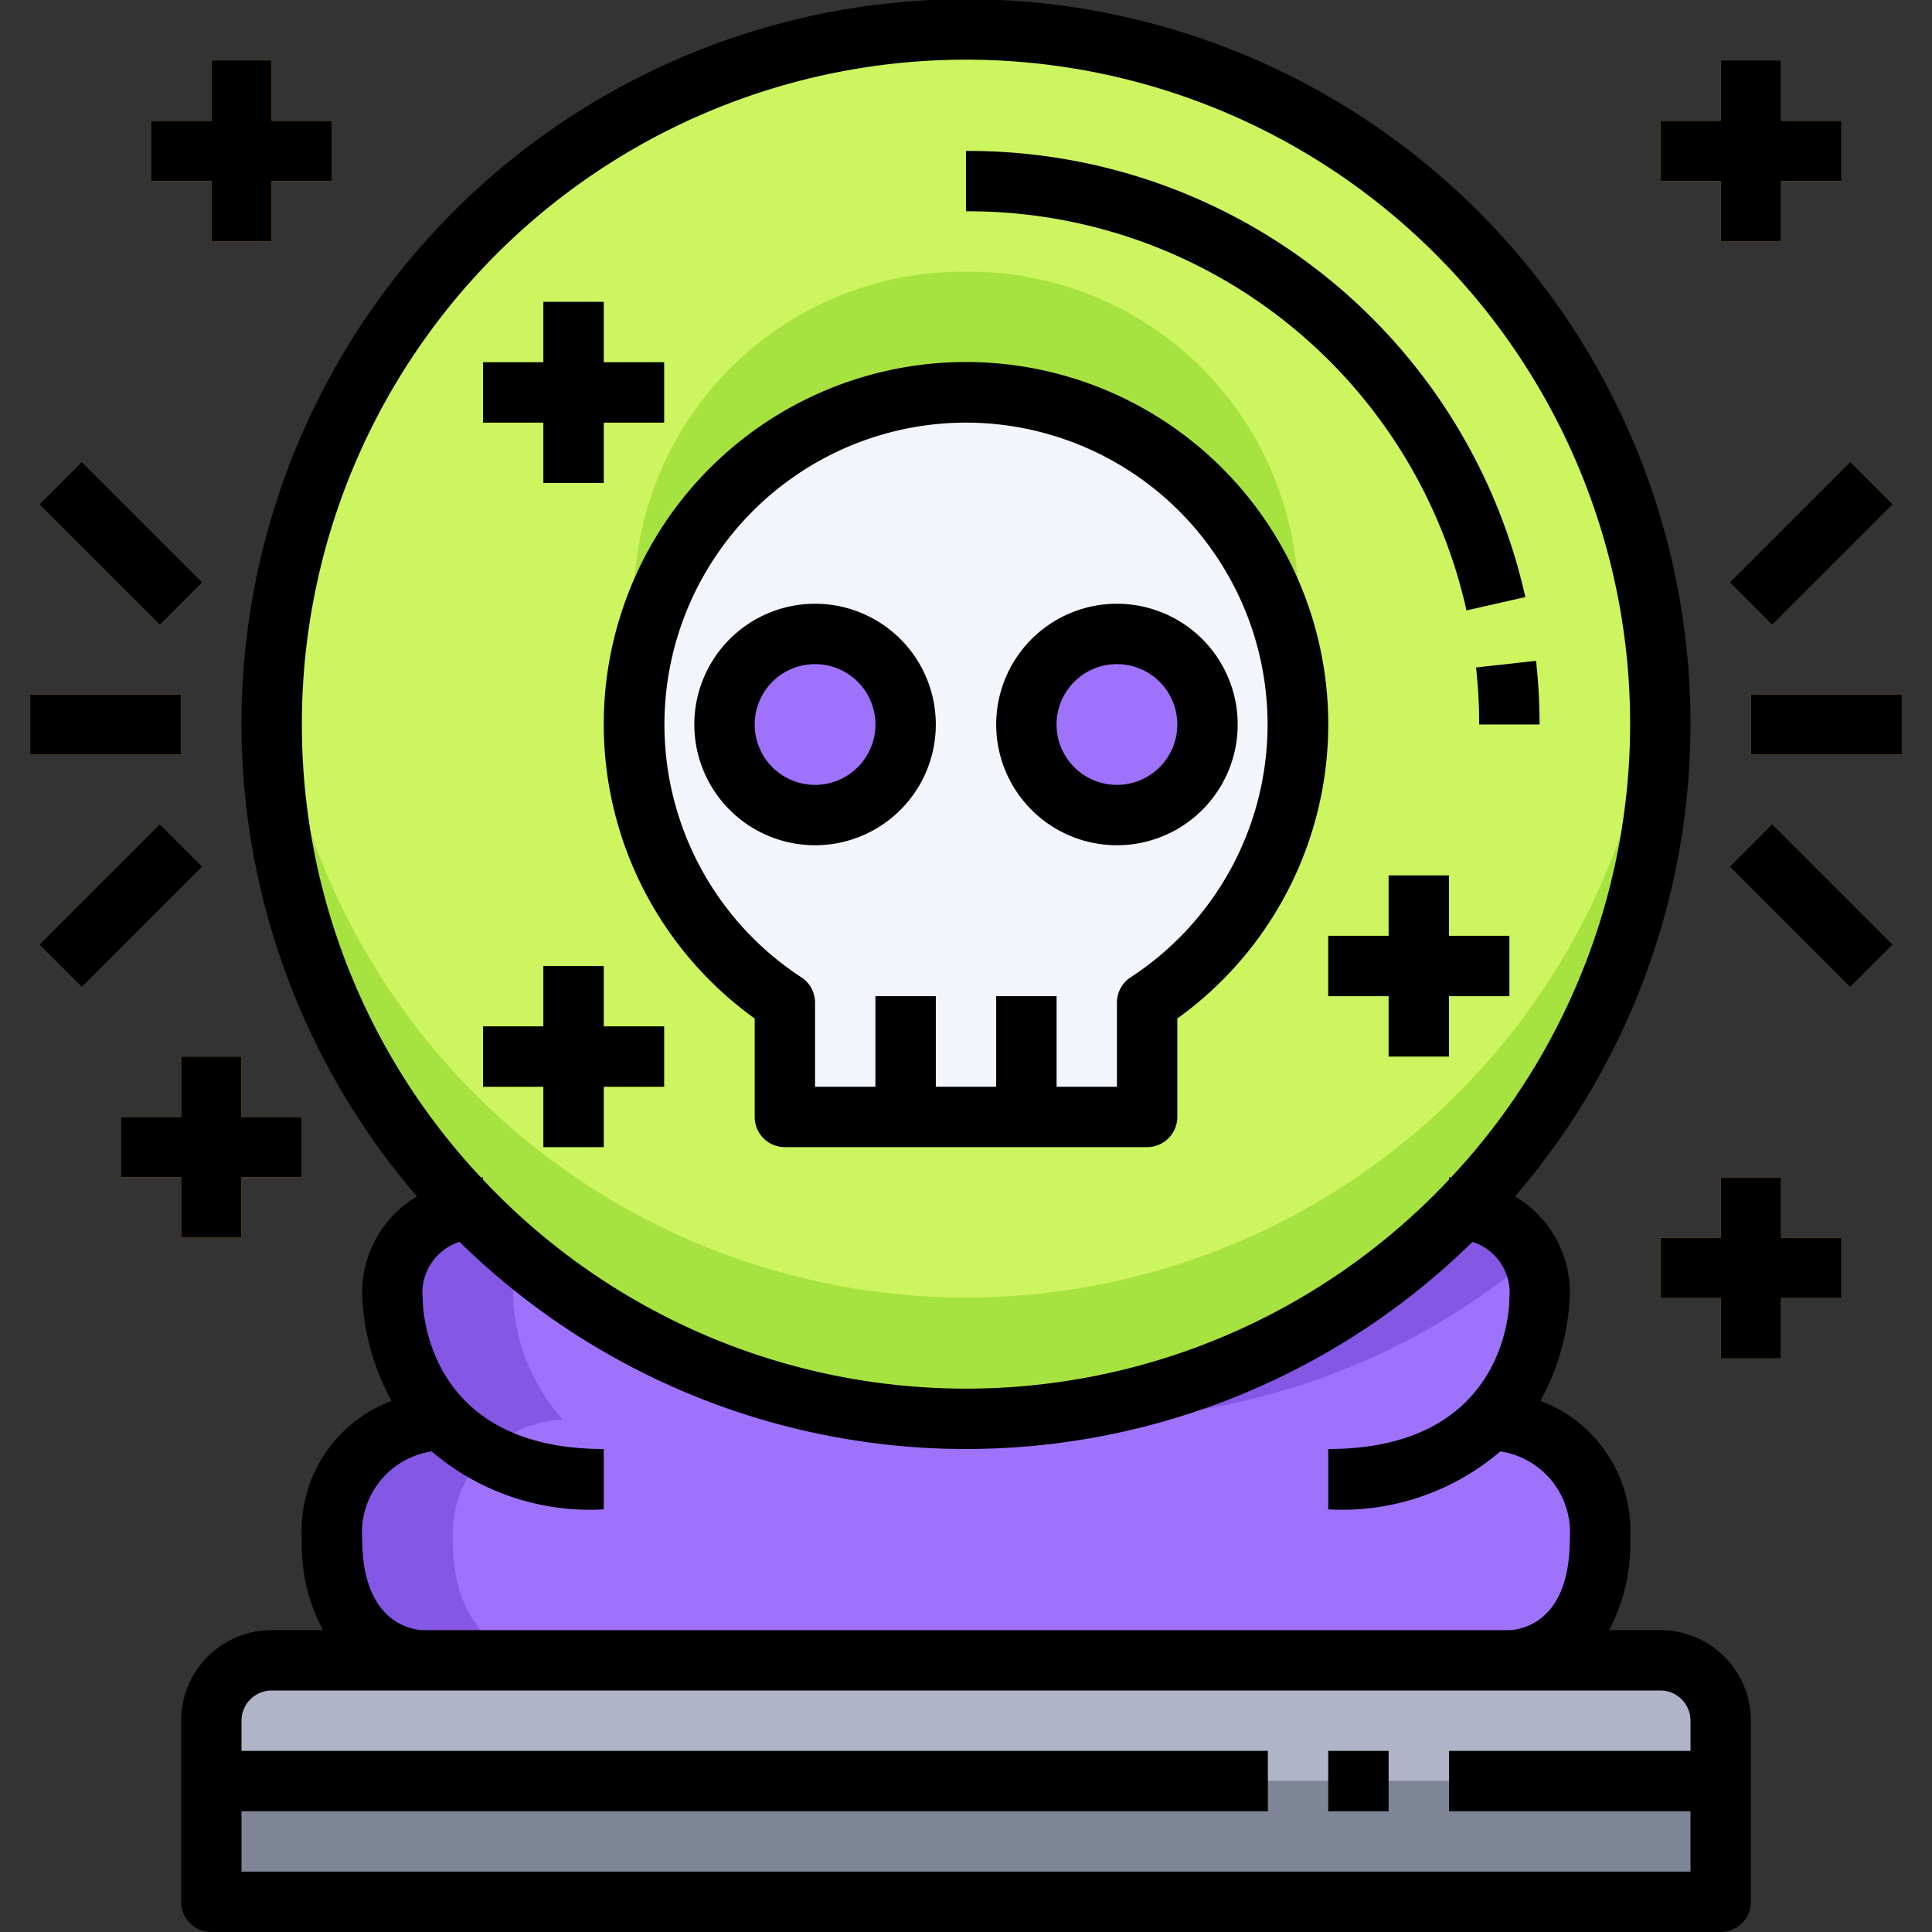
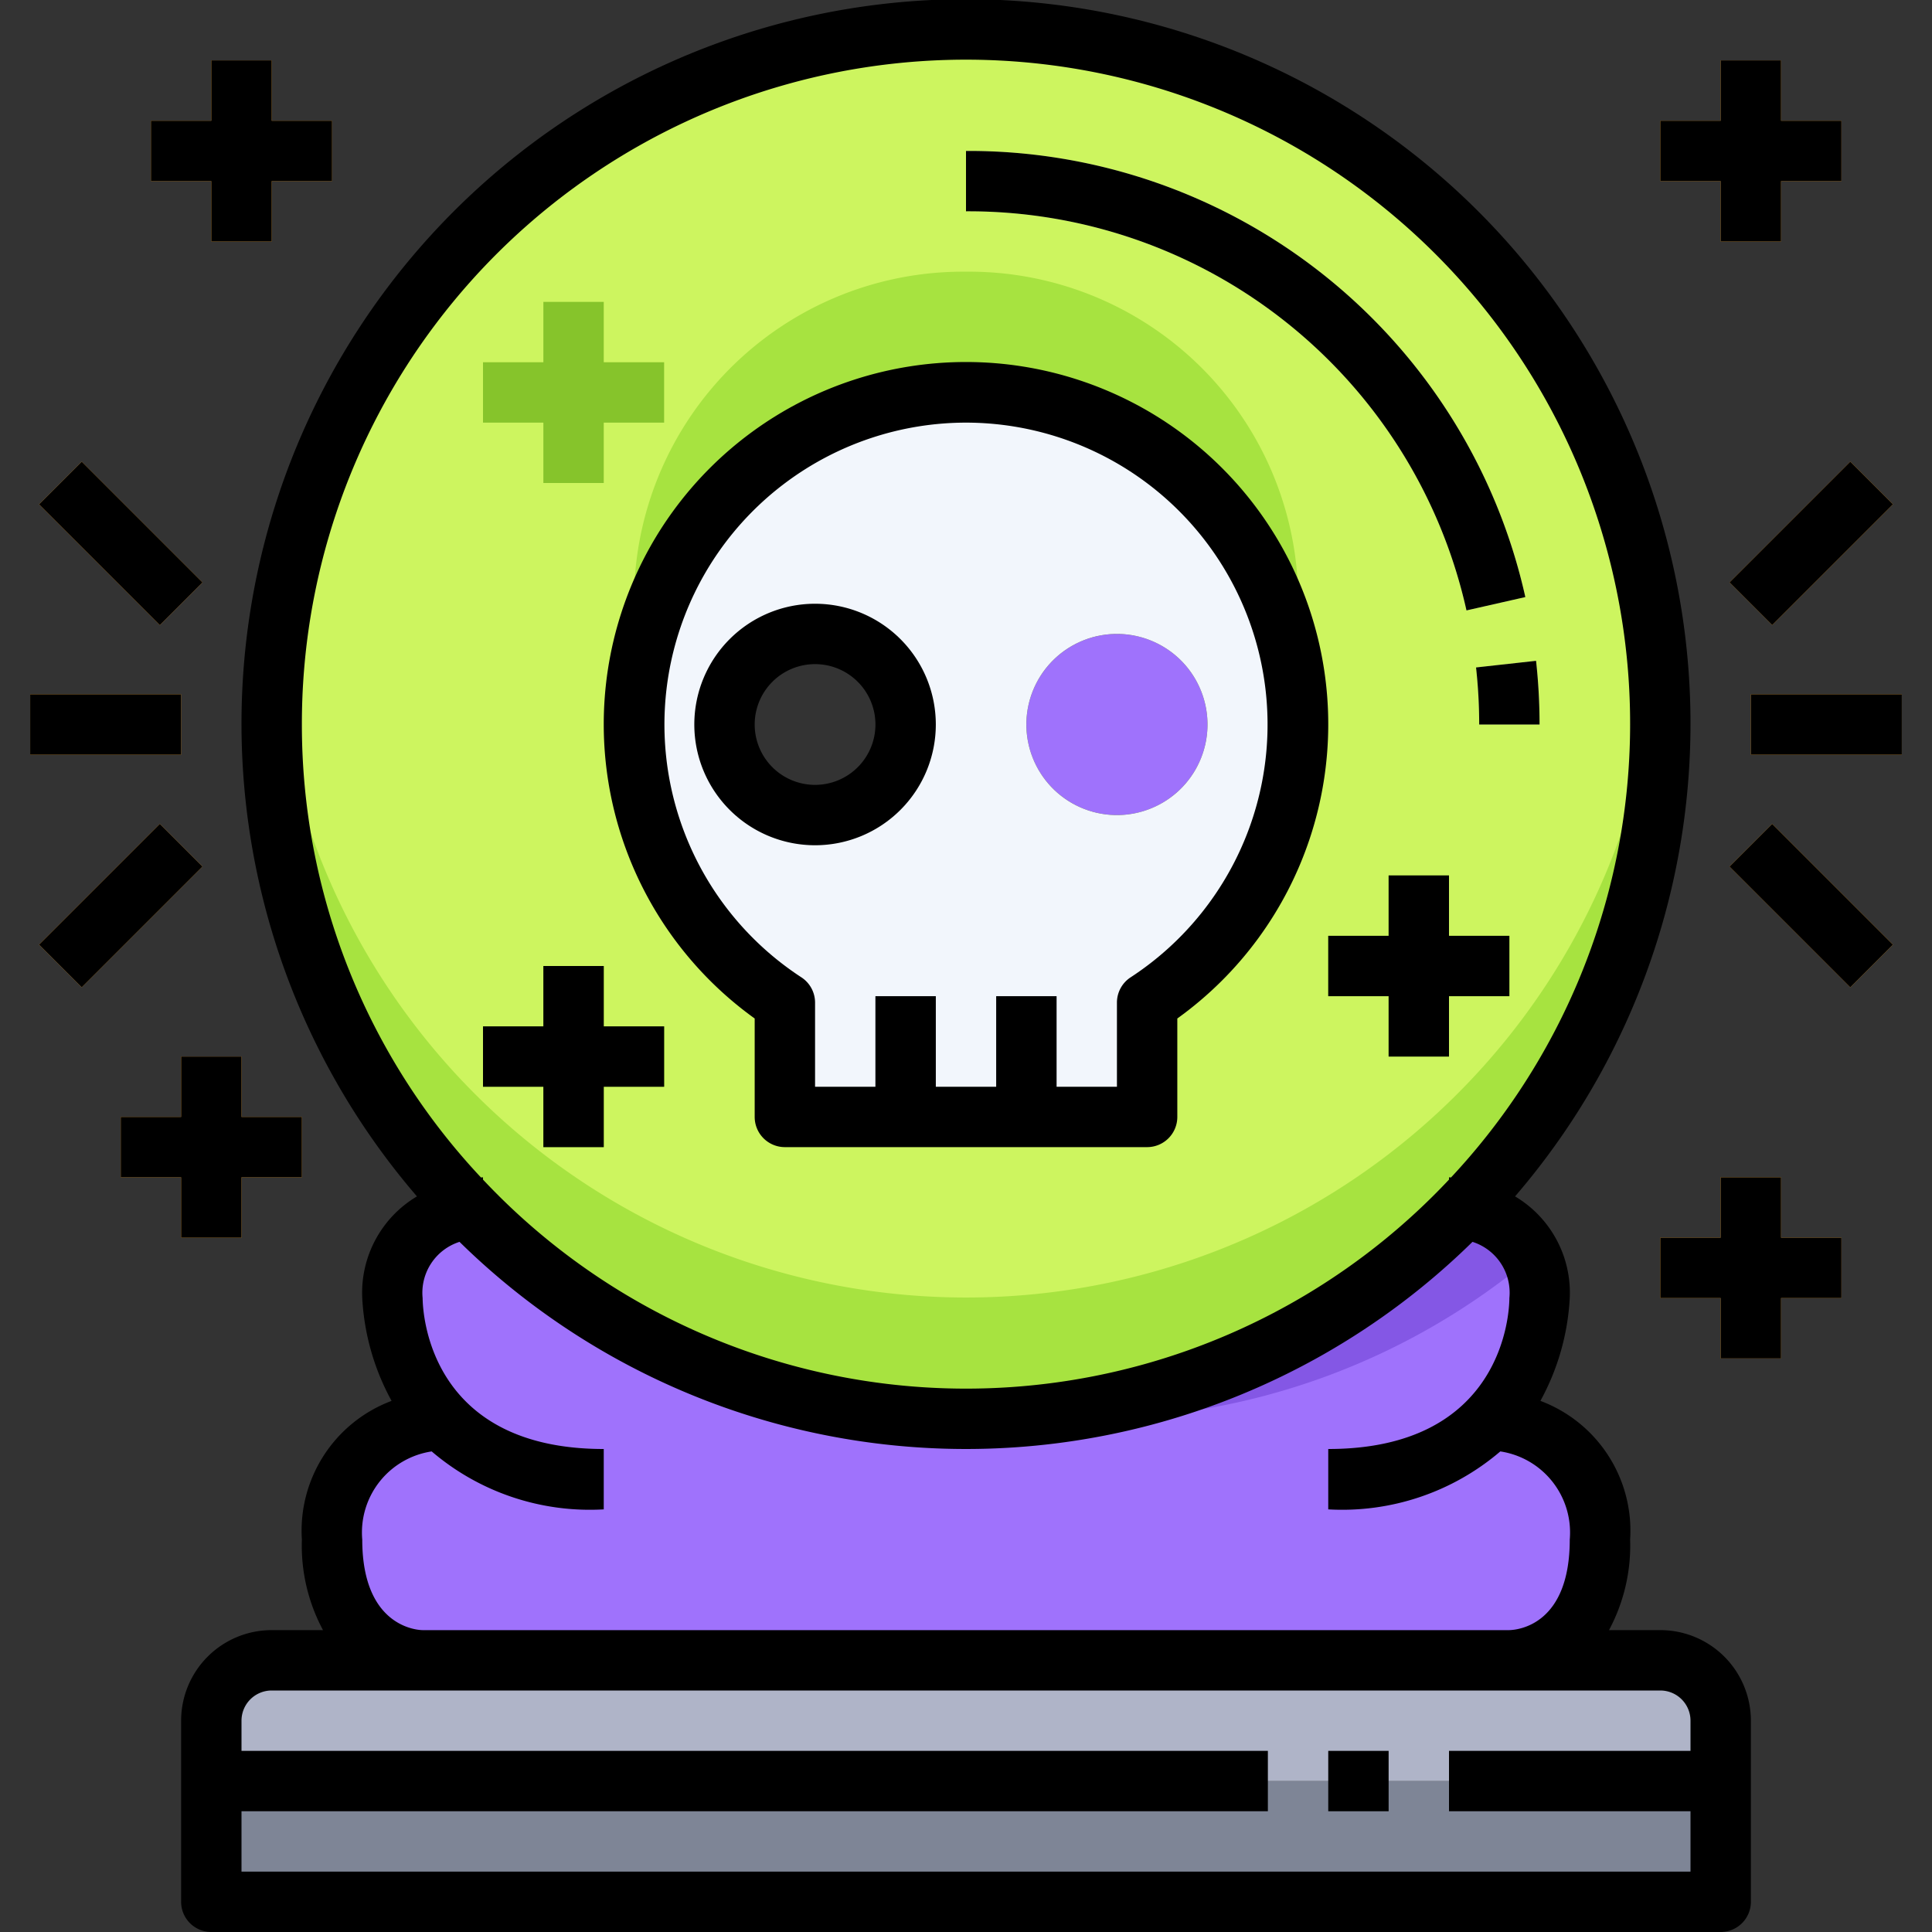
<svg xmlns="http://www.w3.org/2000/svg" viewBox="0 0 64 64">
  <rect x="0" y="0" width="64" height="64" fill="#333333" stroke="none" />
  <g id="_13-Magic_Ball" data-name="13-Magic Ball">
    <polygon points="57 59 57 63 7 63 7 59 42 59 44 59 46 59 48 59 57 59" style="fill:#7e8596" />
    <path d="M57,57v2H7V57a2.006,2.006,0,0,1,2-2H55A2.006,2.006,0,0,1,57,57Z" style="fill:#afb4c8" />
    <path d="M14.65,47.03A6.441,6.441,0,0,1,13,43a2.8,2.8,0,0,1,2.54-2.95,22.966,22.966,0,0,0,32.92,0A2.8,2.8,0,0,1,51,43a6.441,6.441,0,0,1-1.65,4.03A3.794,3.794,0,0,1,53,51c0,4-3,4-3,4H14s-3,0-3-4A3.794,3.794,0,0,1,14.65,47.03Z" style="fill:#9f72fc" />
    <path d="M36,47a22.87,22.87,0,0,0,14.736-5.352,2.894,2.894,0,0,0-2.276-1.6A22.886,22.886,0,0,1,34,46.907C34.66,46.964,35.326,47,36,47Z" style="fill:#8457e5" />
-     <path d="M15,51a3.794,3.794,0,0,1,3.65-3.97A6.441,6.441,0,0,1,17,43a3.285,3.285,0,0,1,.264-1.352,23.06,23.06,0,0,1-1.724-1.6A2.8,2.8,0,0,0,13,43a6.441,6.441,0,0,0,1.65,4.03A3.794,3.794,0,0,0,11,51c0,4,3,4,3,4h4S15,55,15,51Z" style="fill:#8457e5" />
    <circle cx="37" cy="24" r="3" style="fill:#9f72fc" />
-     <circle cx="27" cy="24" r="3" style="fill:#9f72fc" />
    <path d="M43,24a10.97,10.97,0,0,1-5,9.21V37H26V33.21A11,11,0,1,1,43,24Zm-3,0a3,3,0,1,0-3,3A3,3,0,0,0,40,24ZM30,24a3,3,0,1,0-3,3A3,3,0,0,0,30,24Z" style="fill:#f2f6fc" />
    <path d="M48.46,40.05A22.99,22.99,0,1,1,55,24,22.891,22.891,0,0,1,48.46,40.05ZM38,33.21a11,11,0,1,0-12,0V37H38Z" style="fill:#cdf55f" />
    <path d="M48.46,36.05A23,23,0,0,1,9.092,22C9.035,22.661,9,23.326,9,24a23,23,0,0,0,46,0c0-.674-.035-1.339-.092-2A22.912,22.912,0,0,1,48.46,36.05Z" style="fill:#a7e340" />
-     <path d="M32,9A10.9,10.9,0,0,0,21.2,21.961a10.994,10.994,0,0,1,21.608,0A10.9,10.9,0,0,0,32,9Z" style="fill:#a7e340" />
+     <path d="M32,9A10.9,10.9,0,0,0,21.2,21.961a10.994,10.994,0,0,1,21.608,0A10.9,10.9,0,0,0,32,9" style="fill:#a7e340" />
    <path d="M50.529,19.779A18.893,18.893,0,0,0,32,5V7A16.9,16.9,0,0,1,48.579,20.221Z" style="fill:#ebffa4" />
    <path d="M48.9,22.11A17.211,17.211,0,0,1,49,24h2a19.211,19.211,0,0,0-.116-2.11Z" style="fill:#ebffa4" />
    <rect x="29" y="33" width="2" height="4" style="fill:#afb4c8" />
    <rect x="33" y="33" width="2" height="4" style="fill:#afb4c8" />
    <rect x="58" y="23" width="5" height="2" style="fill:#ffb13b" />
    <rect x="57.172" y="17" width="5.657" height="2" transform="translate(4.846 47.698) rotate(-45)" style="fill:#ffb13b" />
    <rect x="59" y="27.172" width="2" height="5.657" transform="translate(-3.64 51.213) rotate(-45)" style="fill:#ffb13b" />
    <rect x="1" y="23" width="5" height="2" style="fill:#ffb13b" />
    <rect x="3" y="15.172" width="2" height="5.657" transform="translate(-11.556 8.101) rotate(-45)" style="fill:#ffb13b" />
    <rect x="1.172" y="29" width="5.657" height="2" transform="translate(-20.042 11.615) rotate(-45)" style="fill:#ffb13b" />
    <polygon points="20 10 18 10 18 12 16 12 16 14 18 14 18 16 20 16 20 14 22 14 22 12 20 12 20 10" style="fill:#86c42b" />
    <polygon points="20 32 18 32 18 34 16 34 16 36 18 36 18 38 20 38 20 36 22 36 22 34 20 34 20 32" style="fill:#86c42b" />
    <polygon points="48 29 46 29 46 31 44 31 44 33 46 33 46 35 48 35 48 33 50 33 50 31 48 31 48 29" style="fill:#86c42b" />
    <polygon points="59 39 57 39 57 41 55 41 55 43 57 43 57 45 59 45 59 43 61 43 61 41 59 41 59 39" style="fill:#ffb13b" />
    <polygon points="8 35 6 35 6 37 4 37 4 39 6 39 6 41 8 41 8 39 10 39 10 37 8 37 8 35" style="fill:#ffb13b" />
    <polygon points="57 8 59 8 59 6 61 6 61 4 59 4 59 2 57 2 57 4 55 4 55 6 57 6 57 8" style="fill:#ffb13b" />
    <polygon points="9 2 7 2 7 4 5 4 5 6 7 6 7 8 9 8 9 6 11 6 11 4 9 4 9 2" style="fill:#ffb13b" />
    <path d="M48.579,20.221l1.95-.442A18.893,18.893,0,0,0,32,5V7A16.9,16.9,0,0,1,48.579,20.221Z" />
    <path d="M49,24h2a19.211,19.211,0,0,0-.116-2.11l-1.988.22A17.211,17.211,0,0,1,49,24Z" />
    <path d="M55,54H53.3a5.925,5.925,0,0,0,.7-3,4.592,4.592,0,0,0-2.972-4.594A7.955,7.955,0,0,0,52,43a3.713,3.713,0,0,0-1.812-3.368,24,24,0,1,0-36.376,0A3.713,3.713,0,0,0,12,43a7.955,7.955,0,0,0,.972,3.406A4.592,4.592,0,0,0,10,51a5.925,5.925,0,0,0,.7,3H9a3,3,0,0,0-3,3v6a1,1,0,0,0,1,1H57a1,1,0,0,0,1-1V57A3,3,0,0,0,55,54ZM10,24A22,22,0,1,1,48.067,39.005c-.021,0-.046-.005-.067-.005v.076a21.948,21.948,0,0,1-32,0V39c-.021,0-.046.005-.067.005A21.912,21.912,0,0,1,10,24Zm2,27a2.716,2.716,0,0,1,2.3-2.92A8.064,8.064,0,0,0,20,50V48c-5.782,0-5.995-4.492-6-5a1.771,1.771,0,0,1,1.222-1.862,23.943,23.943,0,0,0,33.556,0A1.767,1.767,0,0,1,50,43C50,43.508,49.782,48,44,48v2a8.064,8.064,0,0,0,5.7-1.92A2.716,2.716,0,0,1,52,51c0,2.8-1.678,2.99-2,3H14C13.918,54,12,53.966,12,51ZM8,62V60H42V58H8V57a1,1,0,0,1,1-1H55a1,1,0,0,1,1,1v1H48v2h8v2Z" />
    <path d="M25,33.739V37a1,1,0,0,0,1,1H38a1,1,0,0,0,1-1V33.739a12,12,0,1,0-14,0ZM32,14a10,10,0,0,1,5.454,18.375,1,1,0,0,0-.454.838V36H35V33H33v3H31V33H29v3H27V33.213a1,1,0,0,0-.454-.838A10,10,0,0,1,32,14Z" />
-     <path d="M37,28a4,4,0,1,0-4-4A4,4,0,0,0,37,28Zm0-6a2,2,0,1,1-2,2A2,2,0,0,1,37,22Z" />
    <path d="M27,28a4,4,0,1,0-4-4A4,4,0,0,0,27,28Zm0-6a2,2,0,1,1-2,2A2,2,0,0,1,27,22Z" />
    <rect x="58" y="23" width="5" height="2" />
    <rect x="57.172" y="17" width="5.657" height="2" transform="translate(4.846 47.698) rotate(-45)" />
    <rect x="59" y="27.172" width="2" height="5.657" transform="translate(-3.64 51.213) rotate(-45)" />
    <rect x="1" y="23" width="5" height="2" />
    <rect x="3" y="15.172" width="2" height="5.657" transform="translate(-11.556 8.101) rotate(-45)" />
    <rect x="1.172" y="29" width="5.657" height="2" transform="translate(-20.042 11.615) rotate(-45)" />
-     <polygon points="18 16 20 16 20 14 22 14 22 12 20 12 20 10 18 10 18 12 16 12 16 14 18 14 18 16" />
    <polygon points="18 38 20 38 20 36 22 36 22 34 20 34 20 32 18 32 18 34 16 34 16 36 18 36 18 38" />
    <polygon points="48 29 46 29 46 31 44 31 44 33 46 33 46 35 48 35 48 33 50 33 50 31 48 31 48 29" />
    <polygon points="59 39 57 39 57 41 55 41 55 43 57 43 57 45 59 45 59 43 61 43 61 41 59 41 59 39" />
    <polygon points="6 41 8 41 8 39 10 39 10 37 8 37 8 35 6 35 6 37 4 37 4 39 6 39 6 41" />
    <polygon points="57 8 59 8 59 6 61 6 61 4 59 4 59 2 57 2 57 4 55 4 55 6 57 6 57 8" />
    <polygon points="7 8 9 8 9 6 11 6 11 4 9 4 9 2 7 2 7 4 5 4 5 6 7 6 7 8" />
    <rect x="44" y="58" width="2" height="2" />
  </g>
</svg>